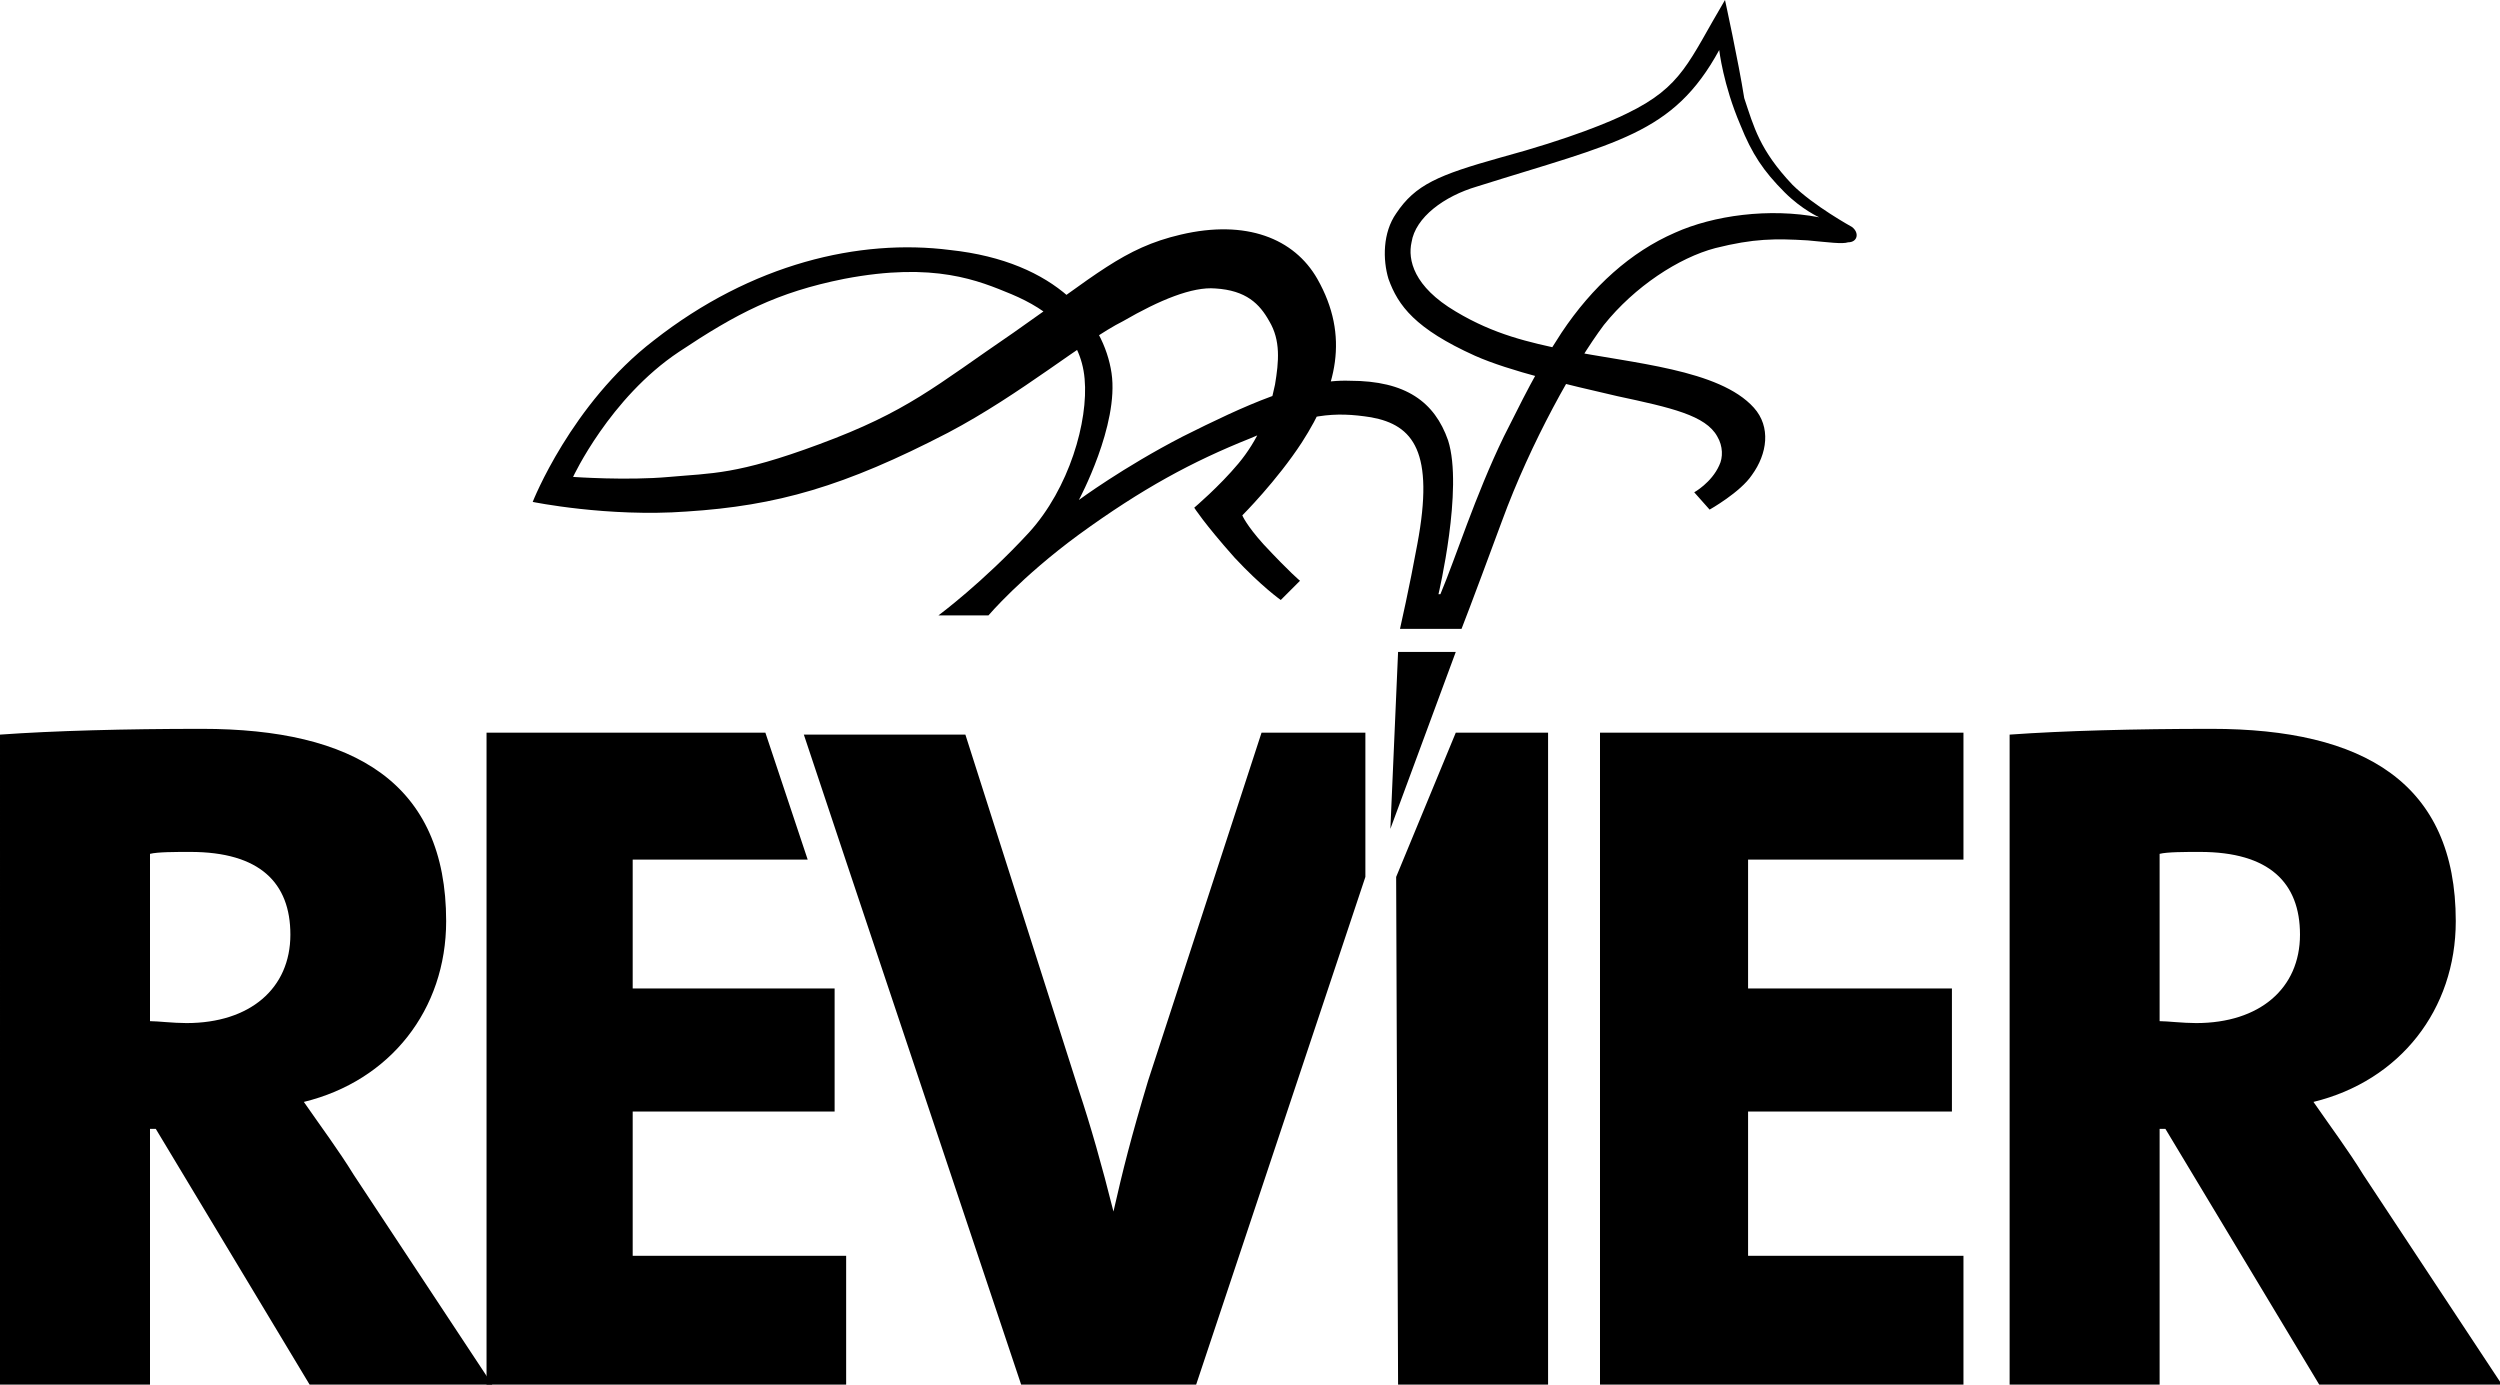
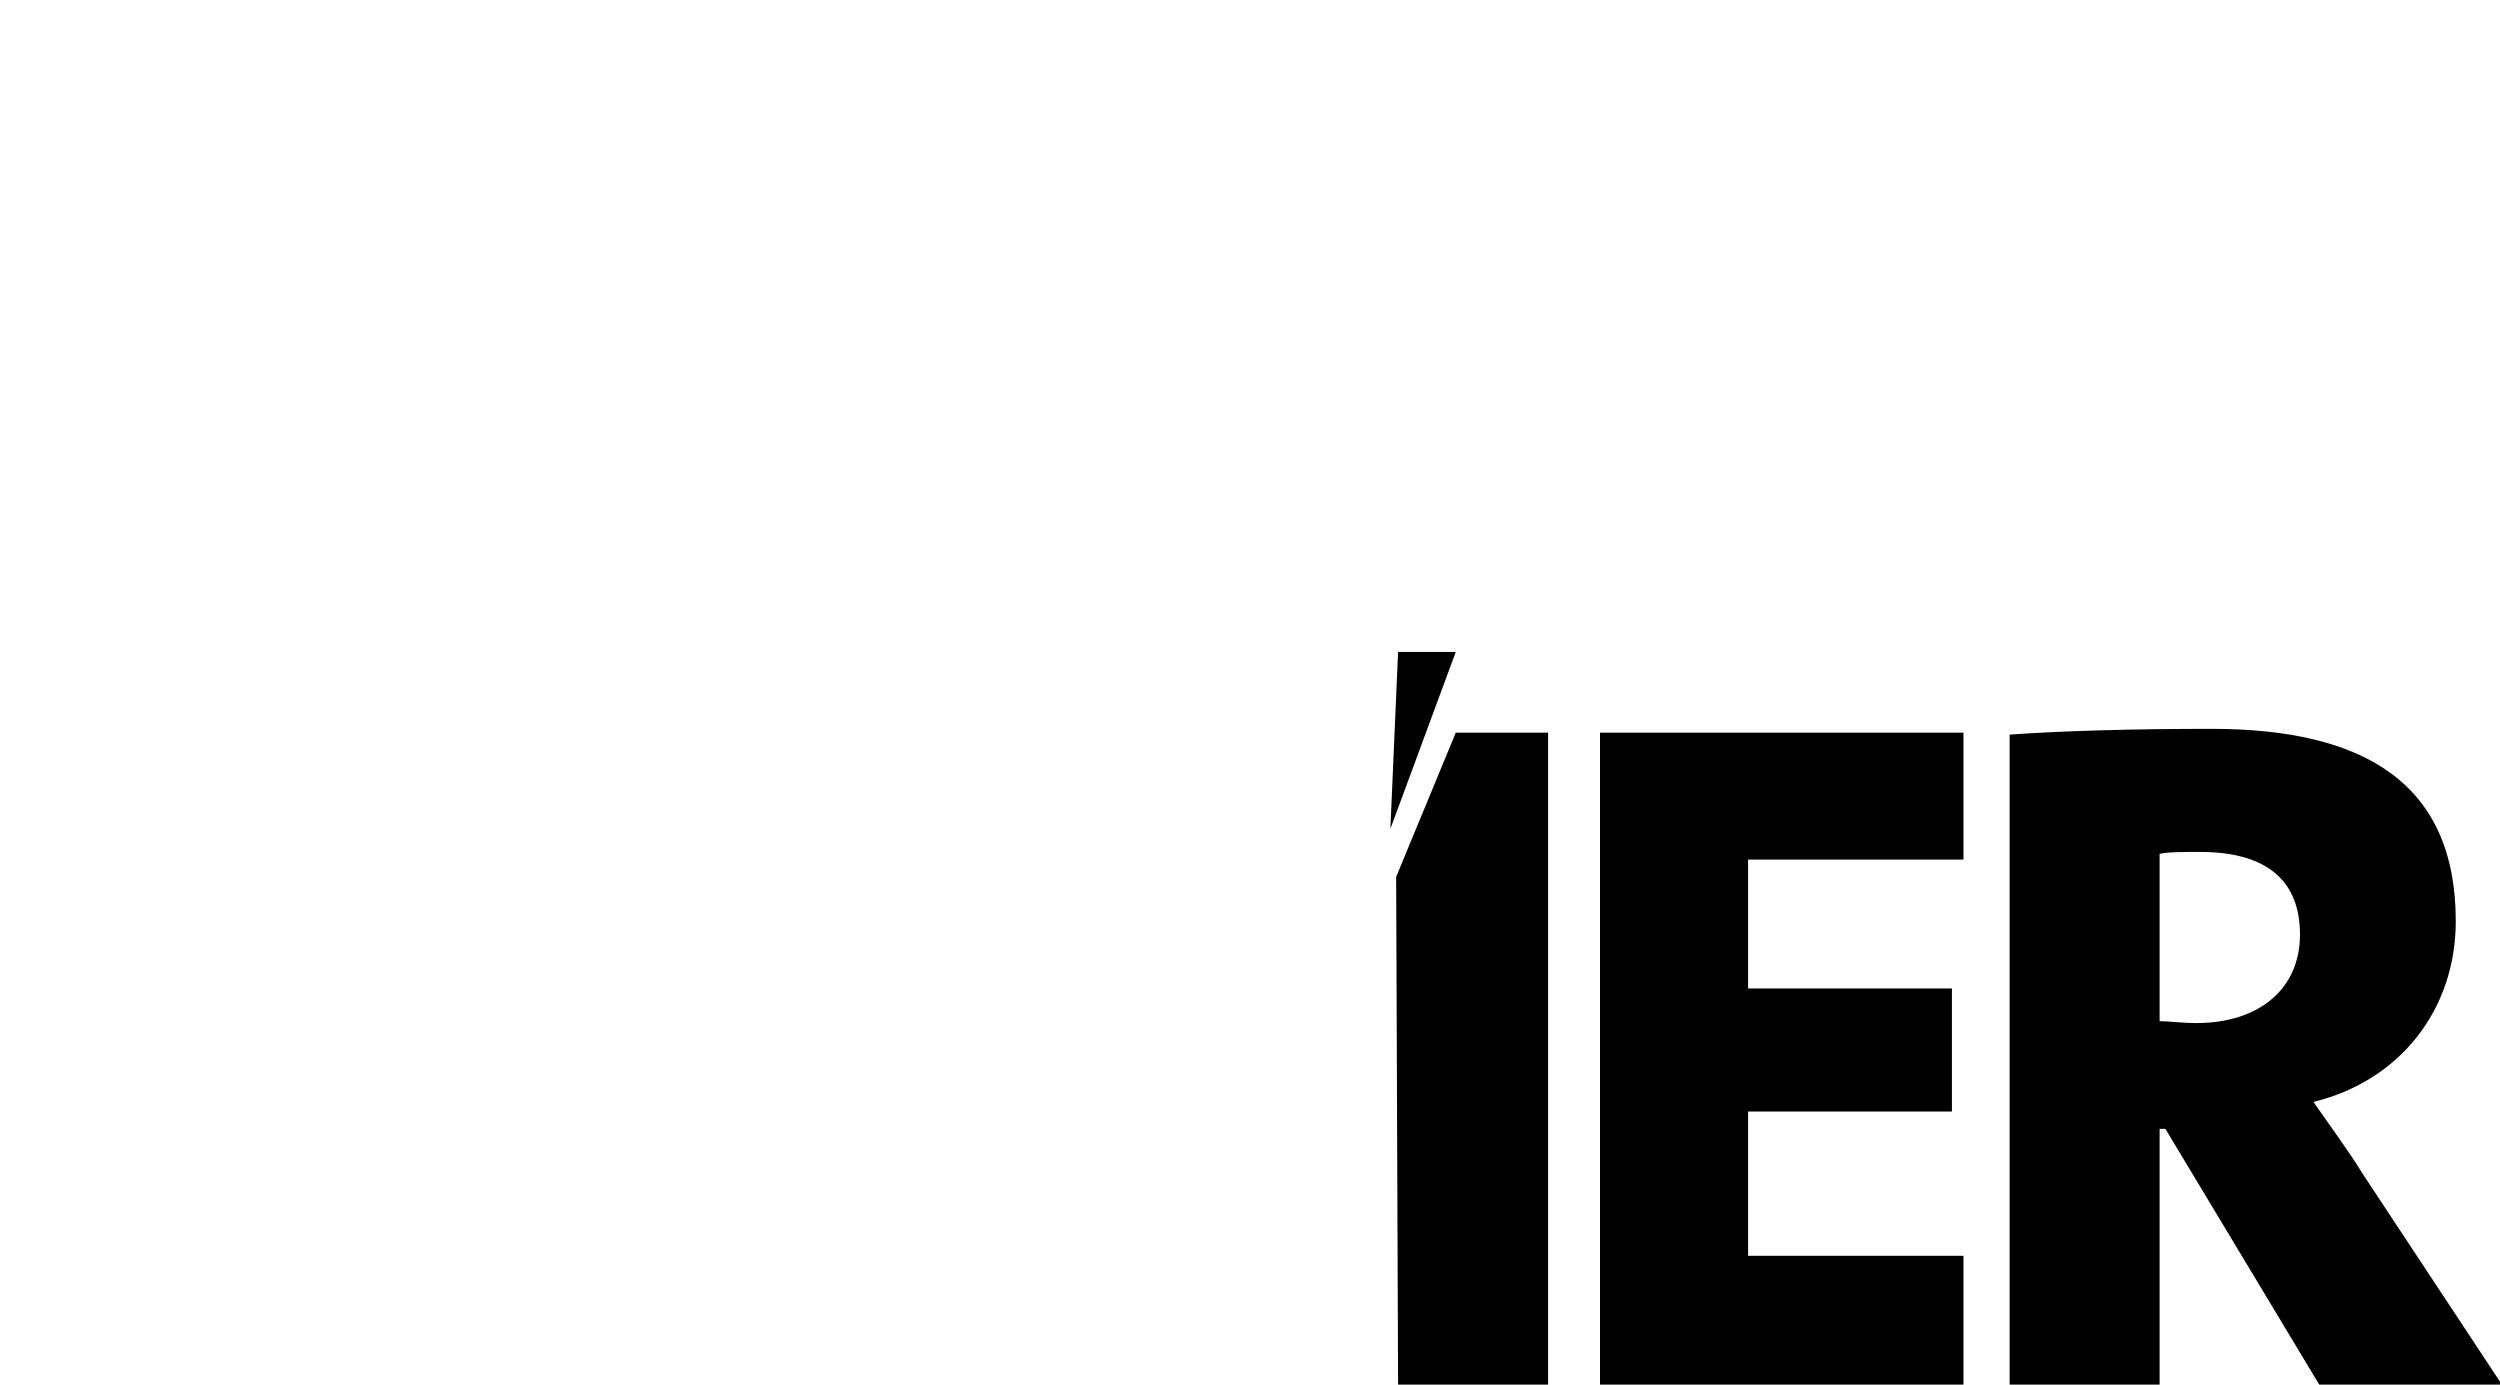
<svg xmlns="http://www.w3.org/2000/svg" version="1.1" id="Ebene_1" x="0px" y="0px" viewBox="0 0 130 72" style="enable-background:new 0 0 130 72;" xml:space="preserve" width="130" height="72">
  <style type="text/css">
	.st0{fill:#000;}
</style>
  <polygon class="st0" points="75.7,38.1 72.6,45.6 72.7,72 80.5,72 80.5,38.1 " />
-   <path class="st0" d="M89.4,2.6c0,0,0.2,1.8,1.1,3.9c0.6,1.5,1.2,2.4,2.3,3.5c0.9,0.9,1.8,1.3,1.8,1.3c-2.6-0.5-5.5-0.1-7.5,0.8  c-2.3,1-4.3,2.8-5.9,5.2c-1.1,1.7-1.4,2.2-3,5.4c-1.5,3.1-2.5,6.3-3.3,8.2h-0.1c0,0,1.3-5.5,0.5-8c-0.7-2-2.2-3.1-5.1-3.1  c-2.5-0.1-5.5,1.3-8.7,2.9c-3.1,1.6-5.4,3.3-5.4,3.3s2.1-3.9,1.7-6.6c-0.4-2.7-2.8-5.8-8.4-6.4c-4.7-0.6-10.3,0.7-15.4,4.7  c-4.3,3.3-6.3,8.4-6.3,8.4s3.9,0.8,8,0.5c4.7-0.3,8.2-1.3,13.6-4.1c3.8-2,7.1-4.8,9.1-5.8c1.9-1.1,3.6-1.8,4.8-1.7  c1.6,0.1,2.3,0.8,2.8,1.7c0.6,1,0.5,2.1,0.3,3.3c-0.3,1.5-0.9,2.9-1.9,4.1c-1,1.2-2.3,2.3-2.3,2.3s0.5,0.8,2.1,2.6  c1.4,1.5,2.4,2.2,2.4,2.2l1-1c0,0-0.5-0.4-1.9-1.9c-0.9-1-1.1-1.5-1.1-1.5s1.8-1.8,3.1-3.8c1.8-2.8,2.5-5.5,0.8-8.5  c-1.2-2.1-3.7-3.1-7.1-2.3c-3,0.7-4.4,2.1-8.7,5.1c-4.1,2.8-5.5,4.1-10.1,5.8c-4.3,1.6-5.6,1.5-7.8,1.7c-2.2,0.2-5,0-5,0  s1.9-4.1,5.5-6.5c3-2,5.1-3.1,8.6-3.8c4.7-0.9,7,0.1,8.7,0.8c1.9,0.8,3.6,2.1,3.8,4.4c0.2,2.2-0.8,5.7-2.9,8  c-2.4,2.6-4.7,4.3-4.7,4.3h2.6c0,0,1.7-2,4.7-4.2c3.3-2.4,5.9-3.8,8.9-5c3-1.3,4.4-1.4,6.3-1.1c2.2,0.4,3.3,1.8,2.4,6.6  c-0.4,2.2-0.9,4.4-0.9,4.4l3.2,0c0,0,0.4-1,2.1-5.6c1.5-4.1,3.8-8.2,5.3-10.2c1.6-2,3.9-3.5,5.8-4c2-0.5,3.1-0.5,4.8-0.4  c1.1,0.1,1.8,0.2,2.1,0.1c0.5,0,0.6-0.5,0.2-0.8c0,0-2-1.1-3.1-2.2c-1.7-1.8-2-3-2.5-4.5C90.4,3.2,89.7,0,89.7,0  c-1.9,3.2-2.2,4.5-5.1,5.9c-0.8,0.4-2.9,1.3-6.6,2.3c-3.2,0.9-4.4,1.4-5.4,2.9c-0.7,1-0.7,2.4-0.4,3.4c0.5,1.4,1.4,2.6,4.5,4  c1.8,0.8,4.8,1.5,7.4,2.1c2.8,0.6,4.6,1,5.2,2.1c0.3,0.5,0.3,1.1,0.1,1.5c-0.4,0.9-1.3,1.4-1.3,1.4l0.8,0.9c0,0,1.6-0.9,2.2-1.8  c0.8-1.1,1-2.5,0.1-3.5c-1.8-2-6.3-2.3-9.8-3c-1.9-0.4-3.7-0.8-5.7-2c-2.2-1.3-2.5-2.7-2.3-3.6c0.2-1.3,1.7-2.4,3.4-2.9  C84.1,7.4,87,7,89.4,2.6" />
-   <path class="st0" d="M59.7,56.2c-0.9,3-1.3,4.6-1.8,6.8h0c-0.6-2.4-1.2-4.5-1.8-6.3l-5.9-18.5h-8.4l2.2,6.6h0L53.1,72h9.1L71,45.6  v-7.5h-5.4L59.7,56.2z" />
  <polygon class="st0" points="72.7,33.9 72.3,43.1 75.7,33.9 " />
  <polygon class="st0" points="83.2,38.1 83.2,72 102.1,72 102.1,65.3 90.9,65.3 90.9,57.8 101.5,57.8 101.5,51.4 90.9,51.4   90.9,44.7 102.1,44.7 102.1,38.1 " />
  <path class="st0" d="M114.2,53.2c-0.7,0-1.5-0.1-1.9-0.1v-8.7c0.4-0.1,1.3-0.1,2.1-0.1c3.6,0,5.2,1.6,5.2,4.3  C119.6,51.4,117.5,53.2,114.2,53.2 M122.9,61.1c-0.8-1.3-1.7-2.5-2.6-3.8c4.5-1.1,7.4-4.8,7.4-9.4c0-7.2-4.8-10-12.7-10  c-4,0-7.7,0.1-10.5,0.3V72h7.8V58.7l0.3,0l8,13.3l9.5,0L122.9,61.1z" />
-   <path class="st0" d="M9.7,53.2c-0.7,0-1.5-0.1-1.9-0.1v-8.7c0.4-0.1,1.3-0.1,2.1-0.1c3.6,0,5.2,1.6,5.2,4.3  C15.1,51.4,13,53.2,9.7,53.2 M18.4,61.1c-0.8-1.3-1.7-2.5-2.6-3.8c4.5-1.1,7.4-4.8,7.4-9.4c0-7.2-4.8-10-12.7-10  c-4,0-7.7,0.1-10.5,0.3V72h7.8V58.7l0.3,0l8,13.3l9.5,0L18.4,61.1z" />
-   <polygon class="st0" points="25.3,38.1 25.3,72 44,72 44,65.3 32.9,65.3 32.9,57.8 43.4,57.8 43.4,51.4 32.9,51.4 32.9,44.7   42,44.7 39.8,38.1 " />
</svg>